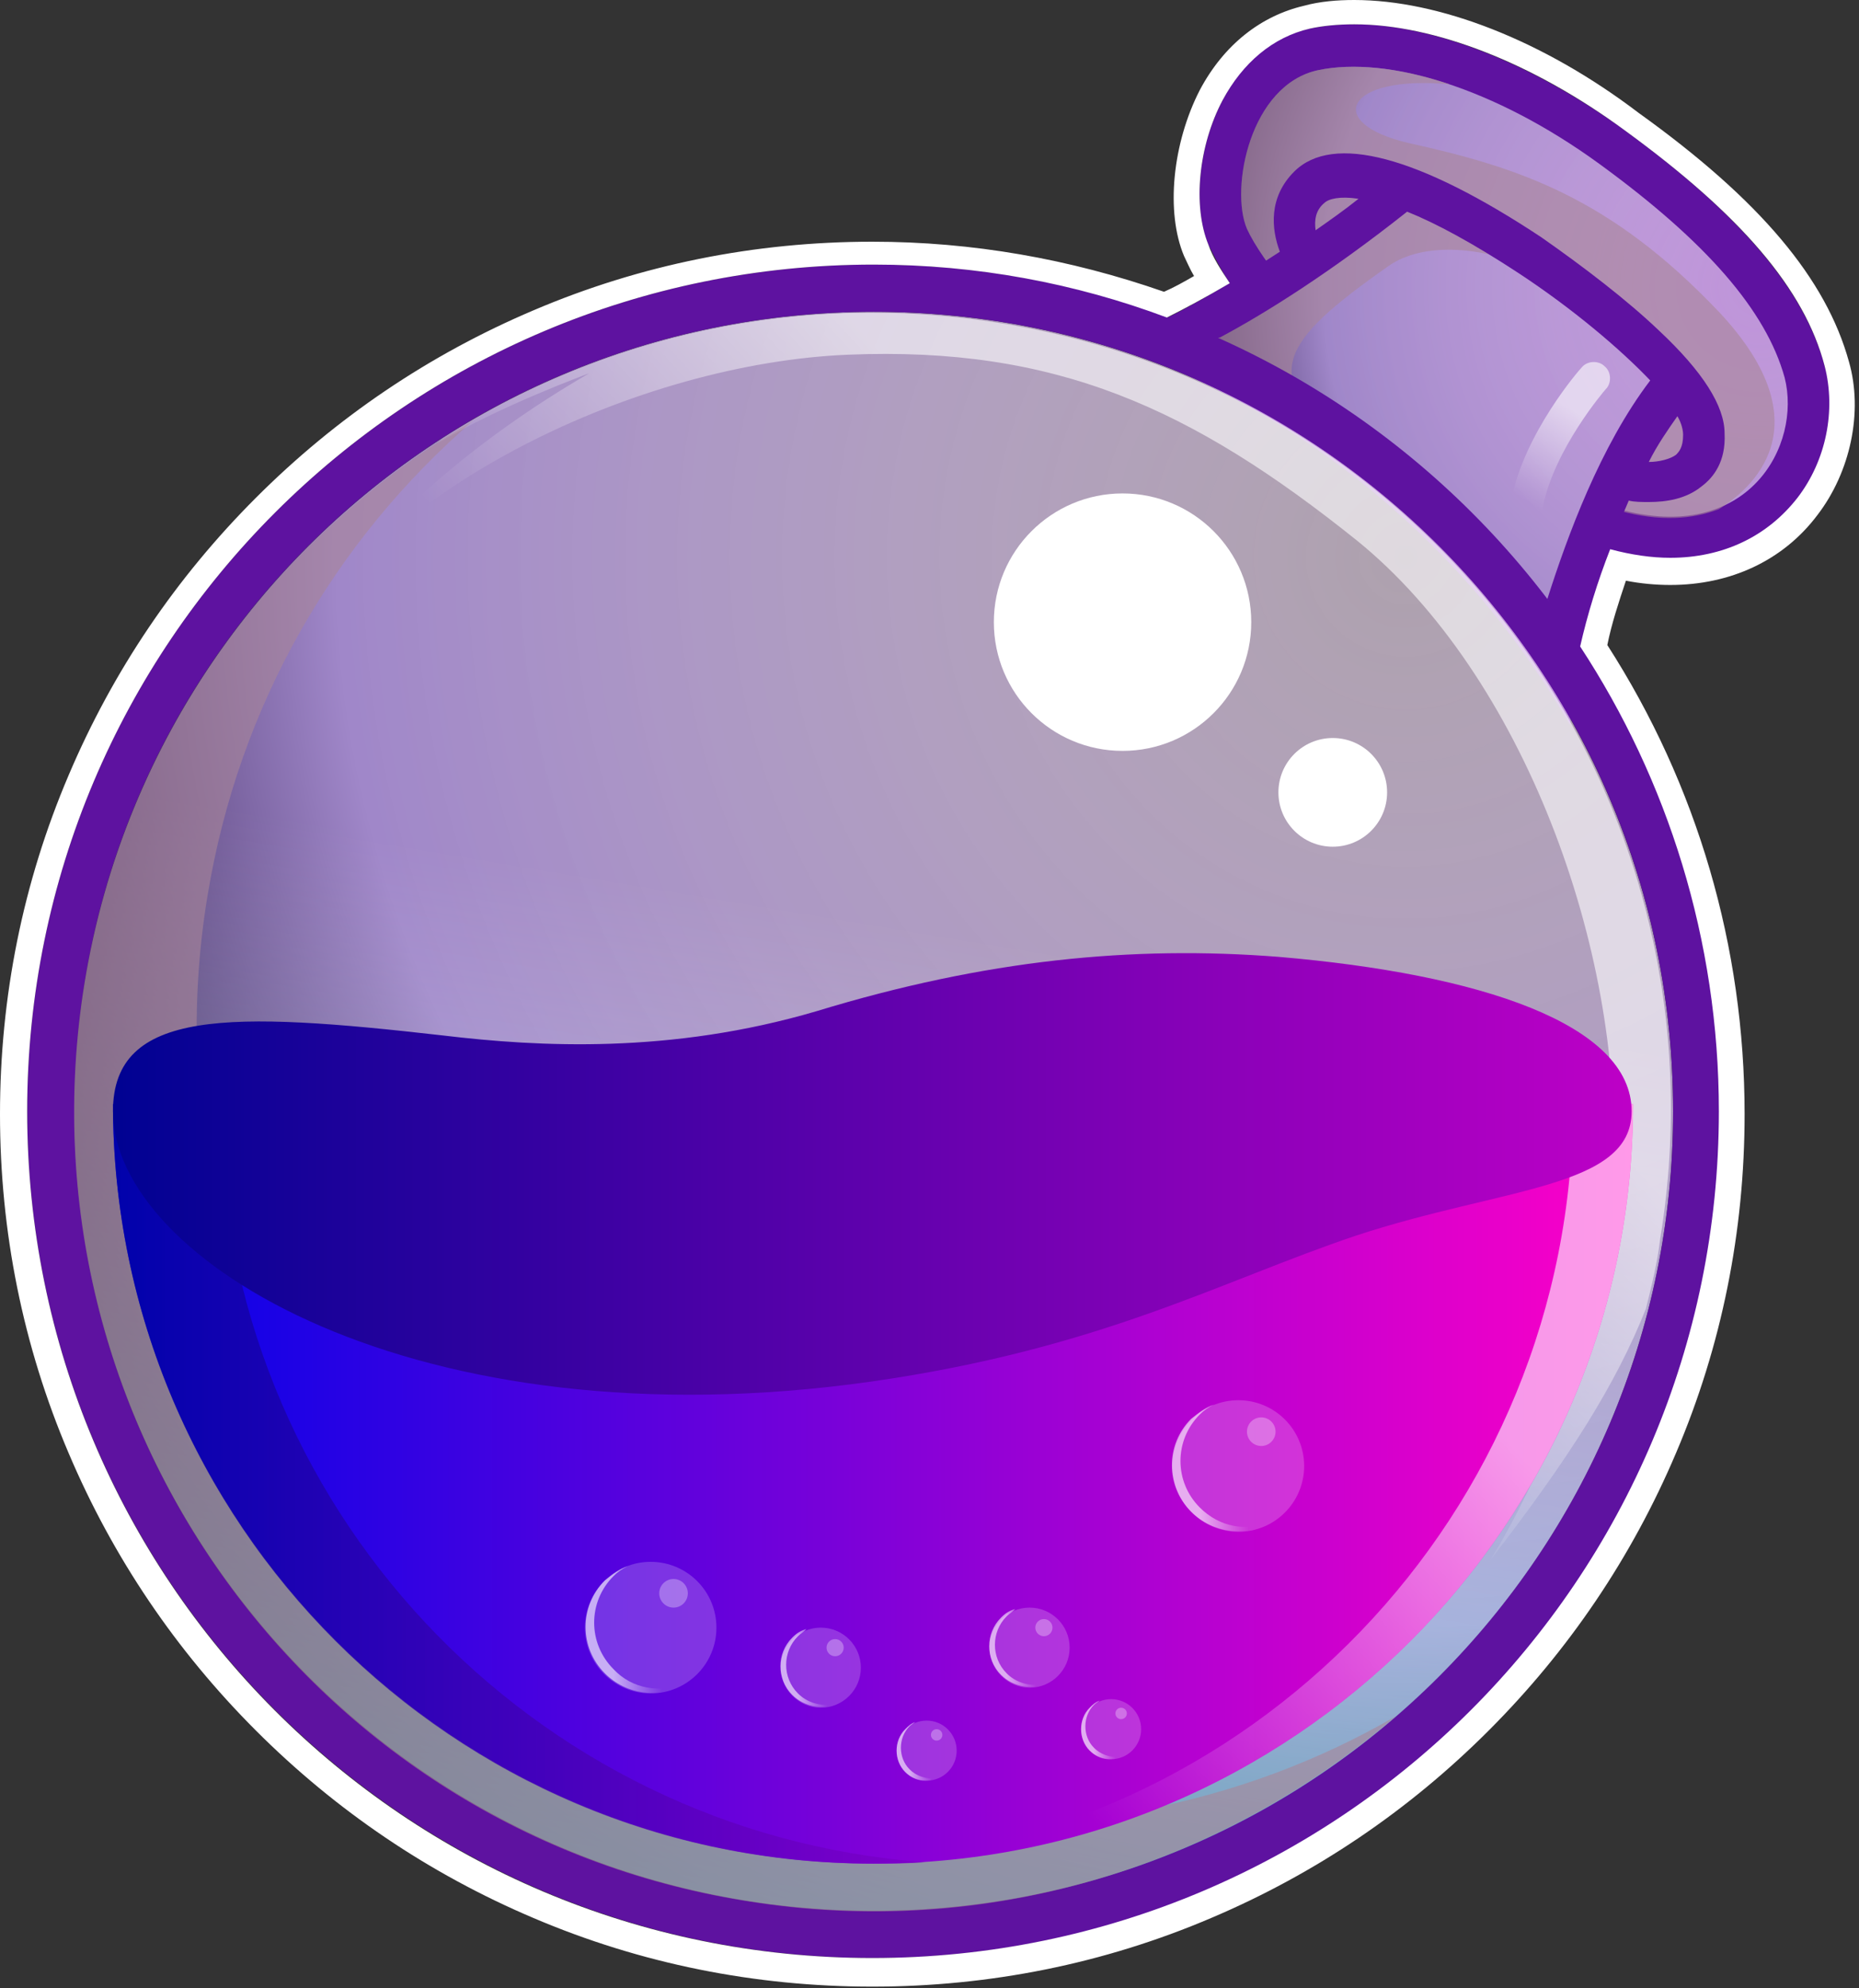
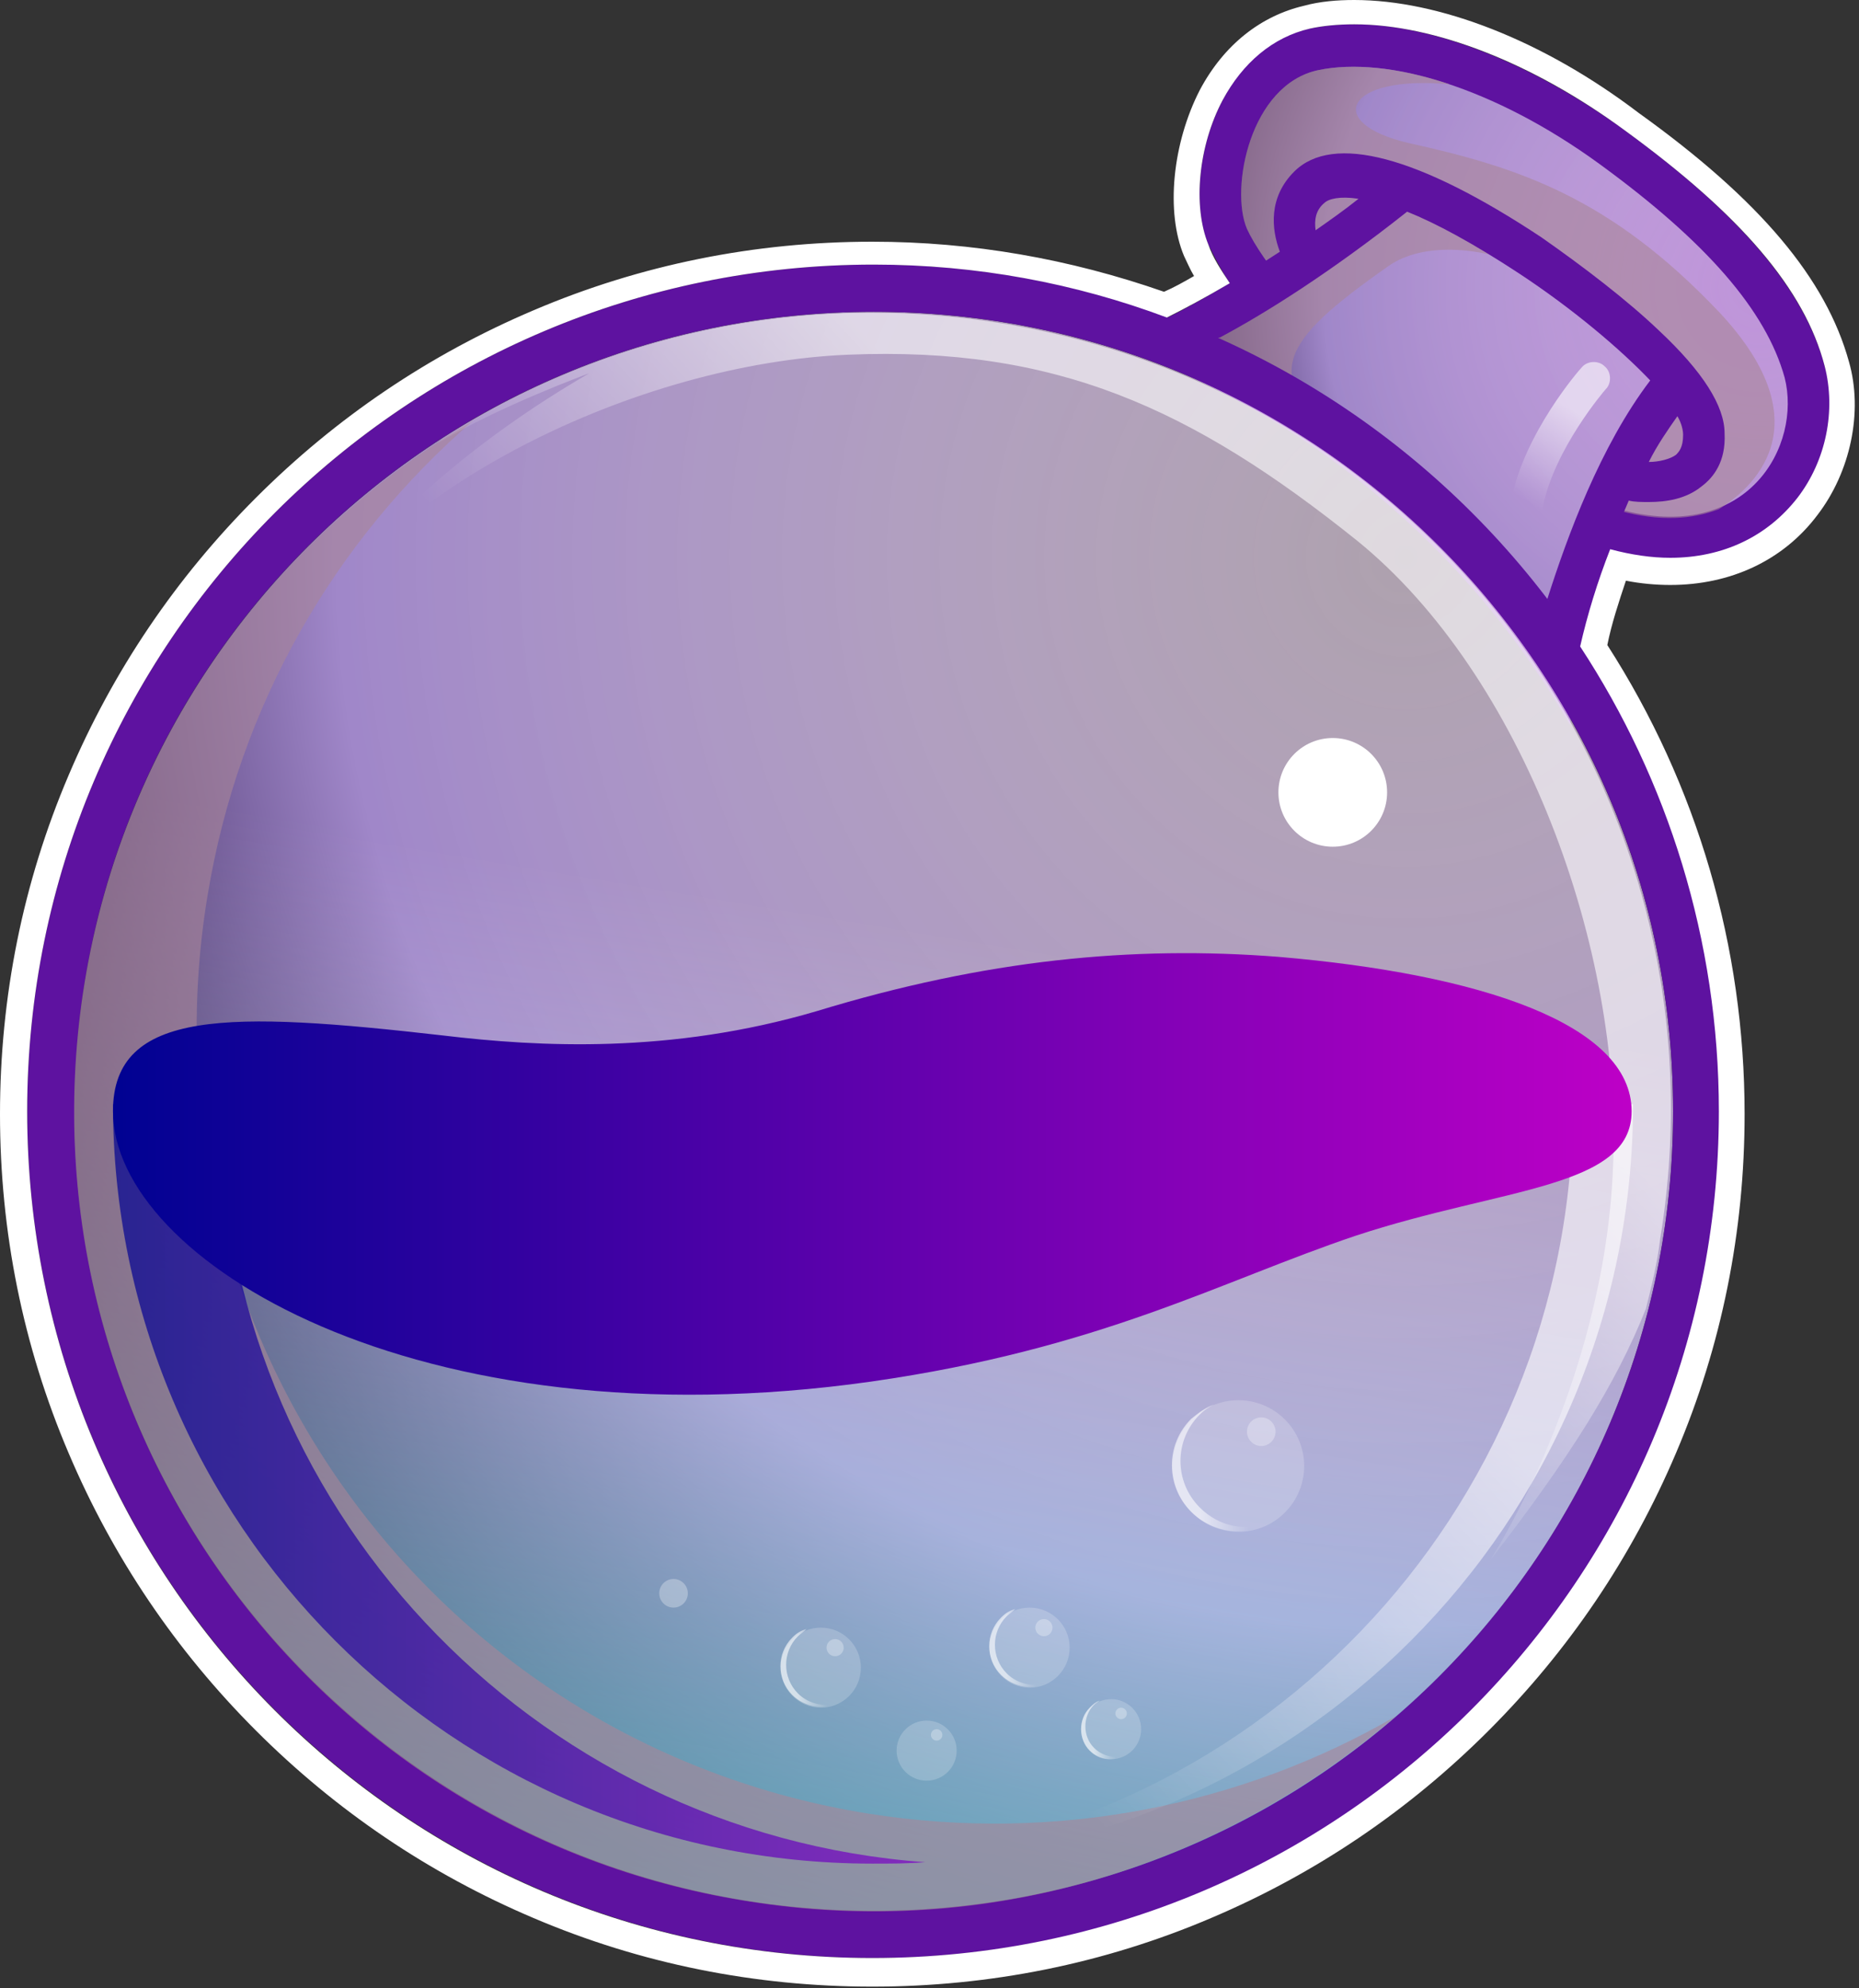
<svg xmlns="http://www.w3.org/2000/svg" width="100%" height="100%" viewBox="0 0 130 139" version="1.1" xml:space="preserve" style="fill-rule:evenodd;clip-rule:evenodd;stroke-linejoin:round;stroke-miterlimit:2;">
  <rect x="0" y="0" width="130" height="139" fill="#333333" stroke="none" />
  <path d="M127.6,25.6C126.2,20.3 121.7,15 113.6,9.1C107.1,4.4 100.2,1.7 94.7,1.7C93.6,1.7 92.6,1.8 91.6,2C89.1,2.5 86.9,4.3 85.5,7C83.8,10.2 83.4,14.5 84.5,17.1C84.9,17.9 85.4,18.9 86,19.8C80.7,23 77.7,23.9 77.3,24C91.1,28.6 102.6,38.2 109.8,50.7L109.9,49.5C110.2,46.2 111.2,42.4 112.6,38.5C114,38.9 115.4,39.1 116.8,39.1C120.5,39.1 123.7,37.6 125.7,34.9C127.7,32.2 128.5,28.6 127.6,25.6Z" style="fill:rgb(94,18,160);fill-rule:nonzero;" />
  <path d="M113.2,35.6C122.3,38.1 126,31.1 124.8,26.4C123.5,21.7 119.3,16.9 111.9,11.5C104.5,6.1 97,3.9 92.2,4.9C87.4,5.9 86,13.2 87.2,16C87.7,17.1 88.8,18.7 90.3,20.5C88.4,21.8 86.6,22.8 85.1,23.7C94.3,27.8 102.3,34.2 108.3,42.2C109,39.5 110,37.1 110.9,35C111.6,35.1 112.4,35.3 113.2,35.6Z" style="fill:url(#_Radial1);fill-rule:nonzero;" />
  <path d="M61.1,133.6C91.973,133.6 117,108.573 117,77.7C117,46.827 91.973,21.8 61.1,21.8C30.227,21.8 5.2,46.827 5.2,77.7C5.2,108.573 30.227,133.6 61.1,133.6Z" style="fill:url(#_Radial2);fill-rule:nonzero;" />
  <path d="M120.2,21.8C112.6,13.8 106.2,11.7 98.5,10C92.5,8.6 94.1,5.2 101.4,5.9C97.9,4.7 94.6,4.4 92.2,4.9C87.4,5.9 86,13.2 87.2,16C87.7,17.1 88.8,18.7 90.3,20.5C87.6,22.3 85.3,23.6 83.4,24.6C84.3,25 85.4,25.5 86.7,26.2C90.1,28 93.8,31 93.8,31C88.2,26.2 89.4,24 97.1,18.6C99.5,16.9 103.9,17.1 108,19.2C112.1,21.3 116.9,26.6 116.9,26.6L112.3,35.4C112.6,35.5 112.9,35.6 113.2,35.7C116.1,36.5 118.4,36.3 120.2,35.6C122.3,34.3 127.8,29.9 120.2,21.8Z" style="fill:rgb(169,134,152);fill-opacity:0.6;fill-rule:nonzero;" />
  <path d="M98.4,14.8C100.4,15.6 103,17 106.2,19.1C110,21.6 113.3,24.4 115.4,26.6C111.9,31.2 109.6,37.5 108.2,41.9C108.9,42.9 109.7,43.9 110.4,44.9C111.1,42.4 112.3,38.7 113.9,35C114.3,35.1 114.8,35.1 115.3,35.1C116.5,35.1 117.9,34.9 119,34C119.8,33.4 120.7,32.3 120.6,30.3C120.6,28.4 119.1,26 116,23.1C113.8,21 110.8,18.7 107.8,16.6C99.2,10.9 93.2,9.3 90.5,12C88.7,13.8 88.9,16 89.5,17.6C86.3,19.7 83.6,21.2 81.8,22.2C83,22.6 84.1,23.1 85.3,23.6C88.5,21.9 93.1,19 98.4,14.8ZM117.3,29.1C117.6,29.6 117.7,30.1 117.7,30.4C117.7,31.3 117.4,31.6 117.2,31.8C116.8,32.1 116,32.3 115.3,32.3C115.9,31.1 116.6,30.1 117.3,29.1ZM92.6,14.2C92.9,13.9 93.7,13.7 95,13.9C94,14.7 93,15.4 92,16.1C91.9,15.4 92,14.7 92.6,14.2Z" style="fill:rgb(94,18,160);fill-rule:nonzero;" />
  <path d="M61.1,18.5C28.4,18.5 1.9,45 1.9,77.7C1.9,110.4 28.4,136.9 61.1,136.9C93.8,136.9 120.3,110.4 120.3,77.7C120.3,45 93.7,18.5 61.1,18.5ZM61.1,133.6C30.2,133.6 5.2,108.6 5.2,77.7C5.2,46.8 30.2,21.8 61.1,21.8C92,21.8 117,46.8 117,77.7C117,108.6 91.9,133.6 61.1,133.6Z" style="fill:rgb(94,18,160);fill-rule:nonzero;" />
  <path d="M61.1,133.6C91.973,133.6 117,108.573 117,77.7C117,46.827 91.973,21.8 61.1,21.8C30.227,21.8 5.2,46.827 5.2,77.7C5.2,108.573 30.227,133.6 61.1,133.6Z" style="fill:url(#_Linear3);fill-rule:nonzero;" />
  <path d="M60.7,126.8C30.2,121.9 9.5,93.2 14.5,62.7C16.7,49.2 23.5,37.7 33.1,29.4C19.1,37.5 8.7,51.6 5.9,68.8C1,99.3 21.7,128 52.1,132.9C69.1,135.7 85.5,130.4 97.6,120C86.9,126.2 73.9,128.9 60.7,126.8Z" style="fill:rgb(169,134,152);fill-opacity:0.6;fill-rule:nonzero;" />
-   <path d="M70,22.6C55.9,20.3 42.2,23.5 31,30.6C30.8,30.8 30.6,31 30.6,31C34.9,28.4 41.2,26.1 41.2,26.1C25,35.5 20,46.2 20,46.2C26.3,34 44.8,25.4 59.3,24.8C73.8,24.2 83.3,28.5 94.9,37.8C106.5,47.2 113.5,66.4 112.8,81.6C112.2,96.8 104.2,109.1 104.2,109.1C109.7,102 113,96.8 115.1,91.5C115.5,89.9 115.9,88.3 116.1,86.6C121.1,56.2 100.5,27.5 70,22.6Z" style="fill:url(#_Linear4);fill-rule:nonzero;" />
-   <path d="M114.2,77.2C114.2,106.5 90.4,130.3 61.1,130.3C31.8,130.3 7.9,106.5 7.9,77.2L114.2,77.2Z" style="fill:url(#_Linear5);fill-rule:nonzero;" />
+   <path d="M70,22.6C55.9,20.3 42.2,23.5 31,30.6C30.8,30.8 30.6,31 30.6,31C34.9,28.4 41.2,26.1 41.2,26.1C25,35.5 20,46.2 20,46.2C26.3,34 44.8,25.4 59.3,24.8C73.8,24.2 83.3,28.5 94.9,37.8C106.5,47.2 113.5,66.4 112.8,81.6C112.2,96.8 104.2,109.1 104.2,109.1C109.7,102 113,96.8 115.1,91.5C115.5,89.9 115.9,88.3 116.1,86.6C121.1,56.2 100.5,27.5 70,22.6" style="fill:url(#_Linear4);fill-rule:nonzero;" />
  <path d="M110,77.2C110,105.8 87.4,129.2 59,130.3L61.1,130.3C90.4,130.3 114.2,106.5 114.2,77.2L110,77.2Z" style="fill:url(#_Linear6);fill-rule:nonzero;" />
  <path d="M15.4,77.2L7.9,77.2C7.9,106.5 31.7,130.3 61,130.3C62.3,130.3 63.5,130.3 64.7,130.2C37.2,128.2 15.4,105.2 15.4,77.2Z" style="fill:url(#_Linear7);fill-rule:nonzero;" />
  <path d="M114.1,77.7C114.1,71.6 103.5,68.1 89.4,66.9C79.2,66.1 68.9,67.1 57.1,70.7C46.9,73.7 37.7,73.2 31,72.4C16.1,70.7 7.9,70.5 7.9,77.7C7.9,88.1 29.1,101.1 60.9,96.6C77,94.3 85.3,89.6 94.8,86.4C105.1,83 114.1,83.1 114.1,77.7Z" style="fill:url(#_Linear8);fill-rule:nonzero;" />
-   <path d="M78.5,52.5C83.471,52.5 87.5,48.471 87.5,43.5C87.5,38.529 83.471,34.5 78.5,34.5C73.529,34.5 69.5,38.529 69.5,43.5C69.5,48.471 73.529,52.5 78.5,52.5Z" style="fill:white;fill-rule:nonzero;" />
  <path d="M93.2,59.2C95.299,59.2 97,57.499 97,55.4C97,53.301 95.299,51.6 93.2,51.6C91.101,51.6 89.4,53.301 89.4,55.4C89.4,57.499 91.101,59.2 93.2,59.2Z" style="fill:white;fill-rule:nonzero;" />
  <path d="M106.8,36.3L106.6,36.3C106,36.2 105.6,35.6 105.7,34.9C106.6,30.3 110.4,25.9 110.6,25.7C111,25.2 111.8,25.2 112.2,25.6C112.7,26 112.7,26.8 112.3,27.2C112.2,27.3 108.7,31.4 107.9,35.4C107.8,36 107.3,36.3 106.8,36.3Z" style="fill:url(#_Linear9);fill-rule:nonzero;" />
  <path d="M94.7,1.7C100.3,1.7 107.2,4.4 113.6,9.1C121.7,15 126.2,20.2 127.6,25.6C128.4,28.7 127.7,32.2 125.7,34.8C123.6,37.5 120.5,39 116.8,39C115.5,39 114.1,38.8 112.6,38.4C111.7,40.7 111,43 110.5,45.2C116.6,54.5 120.2,65.7 120.2,77.7C120.2,110.4 93.7,136.9 61,136.9C28.3,136.9 1.9,110.4 1.9,77.7C1.9,45 28.4,18.5 61.1,18.5C68.3,18.5 75.2,19.8 81.6,22.2C82.8,21.6 84.3,20.8 86,19.8C85.4,18.9 84.8,18 84.5,17.1C83.4,14.4 83.8,10.2 85.5,7C86.9,4.4 89,2.6 91.6,2C92.5,1.8 93.6,1.7 94.7,1.7ZM94.7,0C93.5,0 92.3,0.1 91.2,0.4C88.2,1.1 85.6,3.1 83.9,6.3C82,10 81.5,14.8 82.8,17.9C83,18.3 83.2,18.8 83.5,19.3C82.8,19.7 82.1,20.1 81.4,20.4C74.8,18.1 68,16.9 61,16.9C52.8,16.9 44.8,18.5 37.3,21.7C30,24.8 23.5,29.2 17.9,34.8C12.3,40.4 7.9,46.9 4.8,54.2C1.6,61.7 0,69.7 0,77.9C0,86.1 1.6,94.1 4.8,101.6C7.9,108.9 12.3,115.4 17.9,121C23.5,126.6 30,131 37.3,134.1C44.8,137.3 52.8,138.9 61,138.9C69.2,138.9 77.2,137.3 84.7,134.1C92,131 98.5,126.6 104.1,121C109.7,115.4 114.1,108.9 117.2,101.6C120.4,94.1 122,86.1 122,77.9C122,66.2 118.7,54.9 112.4,45.1C112.7,43.6 113.2,42.1 113.7,40.6C114.7,40.8 115.8,40.9 116.8,40.9C121,40.9 124.7,39.2 127.1,36C129.4,33 130.3,28.8 129.3,25.3C127.7,19.5 123.1,14 114.6,7.9C107.9,2.8 100.6,0 94.7,0Z" style="fill:white;fill-rule:nonzero;" />
  <path d="M57.4,119.4C58.946,119.4 60.2,118.146 60.2,116.6C60.2,115.054 58.946,113.8 57.4,113.8C55.854,113.8 54.6,115.054 54.6,116.6C54.6,118.146 55.854,119.4 57.4,119.4Z" style="fill:white;fill-opacity:0.2;fill-rule:nonzero;" />
  <path d="M55.8,118.4C54.7,117.3 54.7,115.5 55.8,114.4C56,114.2 56.2,114.1 56.4,113.9C56,114 55.7,114.2 55.4,114.5C54.3,115.6 54.3,117.4 55.4,118.5C56.3,119.4 57.7,119.6 58.8,119C57.8,119.4 56.6,119.2 55.8,118.4Z" style="fill:url(#_Linear10);fill-rule:nonzero;" />
  <path d="M58.4,115.8C58.731,115.8 59,115.531 59,115.2C59,114.869 58.731,114.6 58.4,114.6C58.069,114.6 57.8,114.869 57.8,115.2C57.8,115.531 58.069,115.8 58.4,115.8Z" style="fill:white;fill-opacity:0.3;fill-rule:nonzero;" />
  <path d="M72,118C73.546,118 74.8,116.746 74.8,115.2C74.8,113.654 73.546,112.4 72,112.4C70.454,112.4 69.2,113.654 69.2,115.2C69.2,116.746 70.454,118 72,118Z" style="fill:white;fill-opacity:0.2;fill-rule:nonzero;" />
  <path d="M70.4,117C69.3,115.9 69.3,114.1 70.4,113C70.6,112.8 70.8,112.7 71,112.5C70.6,112.6 70.3,112.8 70,113.1C68.9,114.2 68.9,116 70,117.1C70.9,118 72.3,118.2 73.4,117.6C72.4,118 71.2,117.8 70.4,117Z" style="fill:url(#_Linear11);fill-rule:nonzero;" />
  <path d="M73,114.4C73.331,114.4 73.6,114.131 73.6,113.8C73.6,113.469 73.331,113.2 73,113.2C72.669,113.2 72.4,113.469 72.4,113.8C72.4,114.131 72.669,114.4 73,114.4Z" style="fill:white;fill-opacity:0.3;fill-rule:nonzero;" />
  <path d="M64.8,124.5C65.96,124.5 66.9,123.56 66.9,122.4C66.9,121.24 65.96,120.3 64.8,120.3C63.64,120.3 62.7,121.24 62.7,122.4C62.7,123.56 63.64,124.5 64.8,124.5Z" style="fill:white;fill-opacity:0.2;fill-rule:nonzero;" />
-   <path d="M63.6,123.7C62.8,122.9 62.8,121.5 63.6,120.7C63.7,120.6 63.9,120.5 64,120.4C63.7,120.5 63.5,120.7 63.3,120.9C62.5,121.7 62.5,123.1 63.3,123.9C64,124.6 65,124.7 65.9,124.2C65.1,124.5 64.2,124.3 63.6,123.7Z" style="fill:url(#_Linear12);fill-rule:nonzero;" />
  <path d="M65.5,121.7C65.721,121.7 65.9,121.521 65.9,121.3C65.9,121.079 65.721,120.9 65.5,120.9C65.279,120.9 65.1,121.079 65.1,121.3C65.1,121.521 65.279,121.7 65.5,121.7Z" style="fill:white;fill-opacity:0.3;fill-rule:nonzero;" />
  <path d="M77.7,123C78.86,123 79.8,122.06 79.8,120.9C79.8,119.74 78.86,118.8 77.7,118.8C76.54,118.8 75.6,119.74 75.6,120.9C75.6,122.06 76.54,123 77.7,123Z" style="fill:white;fill-opacity:0.2;fill-rule:nonzero;" />
  <path d="M76.5,122.2C75.7,121.4 75.7,120 76.5,119.2C76.6,119.1 76.8,119 76.9,118.9C76.6,119 76.4,119.2 76.2,119.4C75.4,120.2 75.4,121.6 76.2,122.4C76.9,123.1 77.9,123.2 78.8,122.7C78,123 77.1,122.8 76.5,122.2Z" style="fill:url(#_Linear13);fill-rule:nonzero;" />
  <path d="M78.4,120.2C78.621,120.2 78.8,120.021 78.8,119.8C78.8,119.579 78.621,119.4 78.4,119.4C78.179,119.4 78,119.579 78,119.8C78,120.021 78.179,120.2 78.4,120.2Z" style="fill:white;fill-opacity:0.3;fill-rule:nonzero;" />
-   <path d="M45.5,118.4C48.041,118.4 50.1,116.341 50.1,113.8C50.1,111.26 48.041,109.2 45.5,109.2C42.96,109.2 40.9,111.26 40.9,113.8C40.9,116.341 42.96,118.4 45.5,118.4Z" style="fill:white;fill-opacity:0.2;fill-rule:nonzero;" />
-   <path d="M42.9,116.7C41.1,114.9 41.1,112 42.9,110.2C43.2,109.9 43.5,109.7 43.9,109.5C43.3,109.7 42.8,110.1 42.3,110.5C40.5,112.3 40.5,115.2 42.3,117C43.8,118.5 46.1,118.8 47.9,117.7C46.2,118.4 44.2,118.1 42.9,116.7Z" style="fill:url(#_Linear14);fill-rule:nonzero;" />
  <path d="M47.1,112.4C47.652,112.4 48.1,111.952 48.1,111.4C48.1,110.848 47.652,110.4 47.1,110.4C46.548,110.4 46.1,110.848 46.1,111.4C46.1,111.952 46.548,112.4 47.1,112.4Z" style="fill:white;fill-opacity:0.3;fill-rule:nonzero;" />
  <path d="M86.6,107.1C89.141,107.1 91.2,105.041 91.2,102.5C91.2,99.96 89.141,97.9 86.6,97.9C84.06,97.9 82,99.96 82,102.5C82,105.041 84.06,107.1 86.6,107.1Z" style="fill:white;fill-opacity:0.2;fill-rule:nonzero;" />
  <path d="M83.9,105.4C82.1,103.6 82.1,100.7 83.9,98.9C84.2,98.6 84.5,98.4 84.9,98.2C84.3,98.4 83.8,98.8 83.3,99.2C81.5,101 81.5,103.9 83.3,105.7C84.8,107.2 87.1,107.5 88.9,106.4C87.2,107.1 85.3,106.8 83.9,105.4Z" style="fill:url(#_Linear15);fill-rule:nonzero;" />
  <path d="M88.2,101.1C88.752,101.1 89.2,100.652 89.2,100.1C89.2,99.548 88.752,99.1 88.2,99.1C87.648,99.1 87.2,99.548 87.2,100.1C87.2,100.652 87.648,101.1 88.2,101.1Z" style="fill:white;fill-opacity:0.3;fill-rule:nonzero;" />
  <defs>
    <radialGradient id="_Radial1" cx="0" cy="0" r="1" gradientUnits="userSpaceOnUse" gradientTransform="matrix(44.694,0,0,44.694,122.976,20.1)">
      <stop offset="0" style="stop-color:rgb(255,234,255);stop-opacity:0.6" />
      <stop offset="0.68" style="stop-color:rgb(160,135,201);stop-opacity:1" />
      <stop offset="1" style="stop-color:rgb(16,0,47);stop-opacity:1" />
    </radialGradient>
    <radialGradient id="_Radial2" cx="0" cy="0" r="1" gradientUnits="userSpaceOnUse" gradientTransform="matrix(109.351,0,0,109.351,98.111,39.161)">
      <stop offset="0" style="stop-color:rgb(255,234,255);stop-opacity:0.6" />
      <stop offset="0.68" style="stop-color:rgb(160,135,201);stop-opacity:1" />
      <stop offset="1" style="stop-color:rgb(16,0,47);stop-opacity:1" />
    </radialGradient>
    <linearGradient id="_Linear3" x1="0" y1="0" x2="1" y2="0" gradientUnits="userSpaceOnUse" gradientTransform="matrix(17.88,-110.307,110.307,17.88,52.133,132.807)">
      <stop offset="0" style="stop-color:rgb(129,255,255);stop-opacity:0.6" />
      <stop offset="0.62" style="stop-color:white;stop-opacity:0" />
      <stop offset="1" style="stop-color:white;stop-opacity:0" />
    </linearGradient>
    <linearGradient id="_Linear4" x1="0" y1="0" x2="1" y2="0" gradientUnits="userSpaceOnUse" gradientTransform="matrix(-46.224,42.412,-42.412,-46.224,100.495,39.737)">
      <stop offset="0" style="stop-color:white;stop-opacity:0.6" />
      <stop offset="0.29" style="stop-color:white;stop-opacity:0.6" />
      <stop offset="0.78" style="stop-color:white;stop-opacity:0" />
      <stop offset="1" style="stop-color:white;stop-opacity:0" />
    </linearGradient>
    <linearGradient id="_Linear5" x1="0" y1="0" x2="1" y2="0" gradientUnits="userSpaceOnUse" gradientTransform="matrix(106.229,0,0,106.229,7.945,103.719)">
      <stop offset="0" style="stop-color:rgb(0,2,233);stop-opacity:1" />
      <stop offset="1" style="stop-color:rgb(255,0,199);stop-opacity:1" />
      <stop offset="1" style="stop-color:rgb(255,0,199);stop-opacity:1" />
    </linearGradient>
    <linearGradient id="_Linear6" x1="0" y1="0" x2="1" y2="0" gradientUnits="userSpaceOnUse" gradientTransform="matrix(-57.82,54.644,-54.644,-57.82,119.203,81.859)">
      <stop offset="0" style="stop-color:white;stop-opacity:0.6" />
      <stop offset="0.29" style="stop-color:white;stop-opacity:0.6" />
      <stop offset="0.78" style="stop-color:white;stop-opacity:0" />
      <stop offset="1" style="stop-color:white;stop-opacity:0" />
    </linearGradient>
    <linearGradient id="_Linear7" x1="0" y1="0" x2="1" y2="0" gradientUnits="userSpaceOnUse" gradientTransform="matrix(56.832,0,0,56.832,7.945,103.719)">
      <stop offset="0" style="stop-color:rgb(0,2,146);stop-opacity:0.7" />
      <stop offset="1" style="stop-color:rgb(125,0,199);stop-opacity:0.7" />
      <stop offset="1" style="stop-color:rgb(125,0,199);stop-opacity:0.7" />
    </linearGradient>
    <linearGradient id="_Linear8" x1="0" y1="0" x2="1" y2="0" gradientUnits="userSpaceOnUse" gradientTransform="matrix(106.087,0,0,106.087,8.016,82.111)">
      <stop offset="0" style="stop-color:rgb(0,2,146);stop-opacity:1" />
      <stop offset="1" style="stop-color:rgb(190,0,199);stop-opacity:1" />
      <stop offset="1" style="stop-color:rgb(190,0,199);stop-opacity:1" />
    </linearGradient>
    <linearGradient id="_Linear9" x1="0" y1="0" x2="1" y2="0" gradientUnits="userSpaceOnUse" gradientTransform="matrix(-7.624,12.39,-12.39,-7.624,112.362,25.213)">
      <stop offset="0" style="stop-color:white;stop-opacity:0.6" />
      <stop offset="0.29" style="stop-color:white;stop-opacity:0.6" />
      <stop offset="0.78" style="stop-color:white;stop-opacity:0" />
      <stop offset="1" style="stop-color:white;stop-opacity:0" />
    </linearGradient>
    <linearGradient id="_Linear10" x1="0" y1="0" x2="1" y2="0" gradientUnits="userSpaceOnUse" gradientTransform="matrix(4.231,0,0,4.231,54.572,116.686)">
      <stop offset="0" style="stop-color:white;stop-opacity:0.6" />
      <stop offset="0.29" style="stop-color:white;stop-opacity:0.6" />
      <stop offset="0.78" style="stop-color:white;stop-opacity:0" />
      <stop offset="1" style="stop-color:white;stop-opacity:0" />
    </linearGradient>
    <linearGradient id="_Linear11" x1="0" y1="0" x2="1" y2="0" gradientUnits="userSpaceOnUse" gradientTransform="matrix(4.231,0,0,4.231,69.162,115.267)">
      <stop offset="0" style="stop-color:white;stop-opacity:0.6" />
      <stop offset="0.29" style="stop-color:white;stop-opacity:0.6" />
      <stop offset="0.78" style="stop-color:white;stop-opacity:0" />
      <stop offset="1" style="stop-color:white;stop-opacity:0" />
    </linearGradient>
    <linearGradient id="_Linear12" x1="0" y1="0" x2="1" y2="0" gradientUnits="userSpaceOnUse" gradientTransform="matrix(3.176,0,0,3.176,62.687,122.424)">
      <stop offset="0" style="stop-color:white;stop-opacity:0.6" />
      <stop offset="0.29" style="stop-color:white;stop-opacity:0.6" />
      <stop offset="0.78" style="stop-color:white;stop-opacity:0" />
      <stop offset="1" style="stop-color:white;stop-opacity:0" />
    </linearGradient>
    <linearGradient id="_Linear13" x1="0" y1="0" x2="1" y2="0" gradientUnits="userSpaceOnUse" gradientTransform="matrix(3.176,0,0,3.176,75.544,120.92)">
      <stop offset="0" style="stop-color:white;stop-opacity:0.6" />
      <stop offset="0.29" style="stop-color:white;stop-opacity:0.6" />
      <stop offset="0.78" style="stop-color:white;stop-opacity:0" />
      <stop offset="1" style="stop-color:white;stop-opacity:0" />
    </linearGradient>
    <linearGradient id="_Linear14" x1="0" y1="0" x2="1" y2="0" gradientUnits="userSpaceOnUse" gradientTransform="matrix(6.909,0,0,6.909,40.904,113.917)">
      <stop offset="0" style="stop-color:white;stop-opacity:0.6" />
      <stop offset="0.29" style="stop-color:white;stop-opacity:0.6" />
      <stop offset="0.78" style="stop-color:white;stop-opacity:0" />
      <stop offset="1" style="stop-color:white;stop-opacity:0" />
    </linearGradient>
    <linearGradient id="_Linear15" x1="0" y1="0" x2="1" y2="0" gradientUnits="userSpaceOnUse" gradientTransform="matrix(6.909,0,0,6.909,81.942,102.614)">
      <stop offset="0" style="stop-color:white;stop-opacity:0.6" />
      <stop offset="0.29" style="stop-color:white;stop-opacity:0.6" />
      <stop offset="0.78" style="stop-color:white;stop-opacity:0" />
      <stop offset="1" style="stop-color:white;stop-opacity:0" />
    </linearGradient>
  </defs>
</svg>